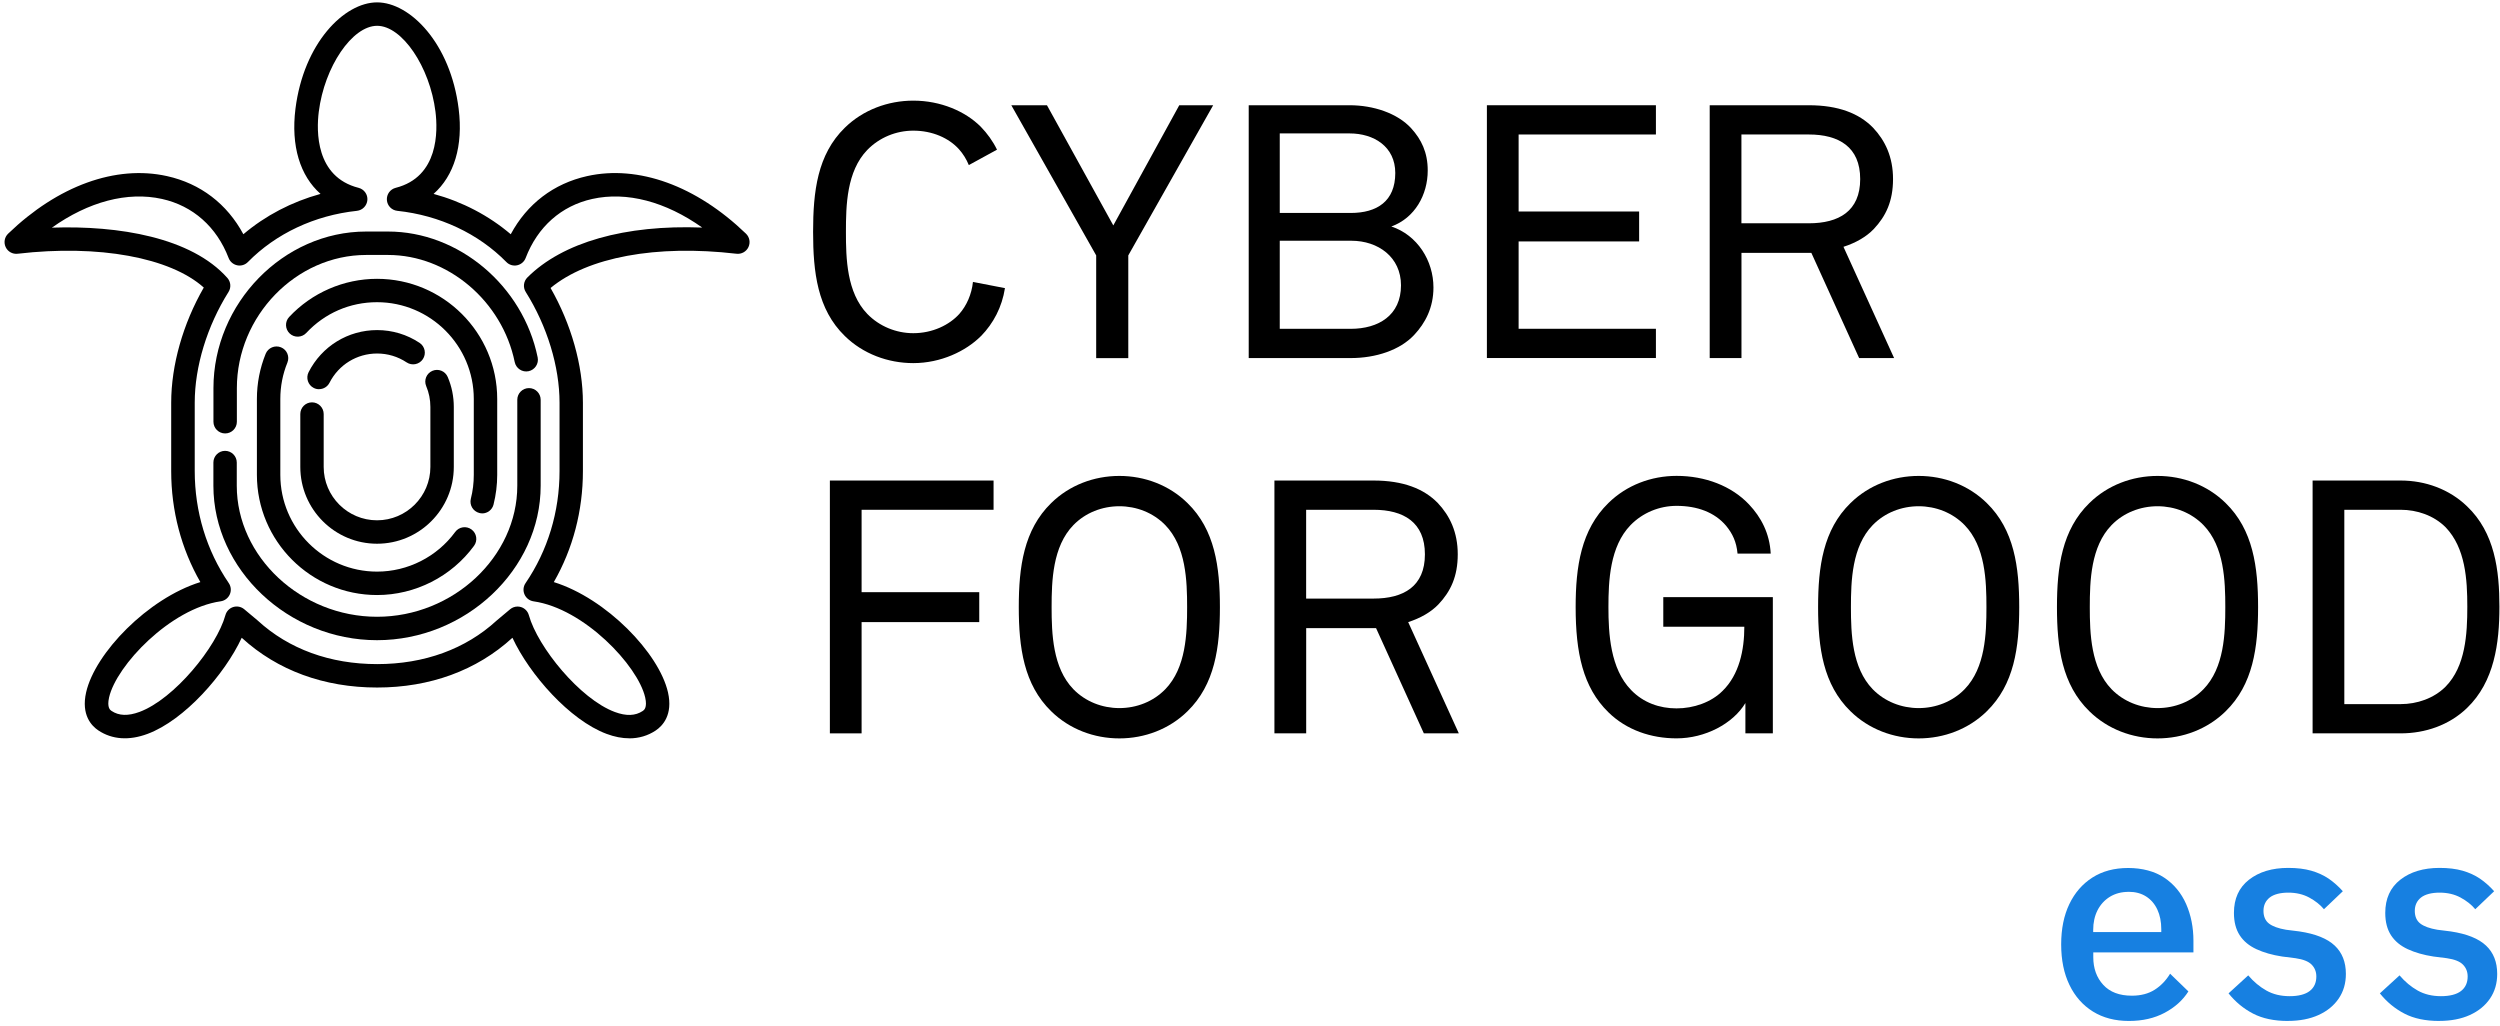
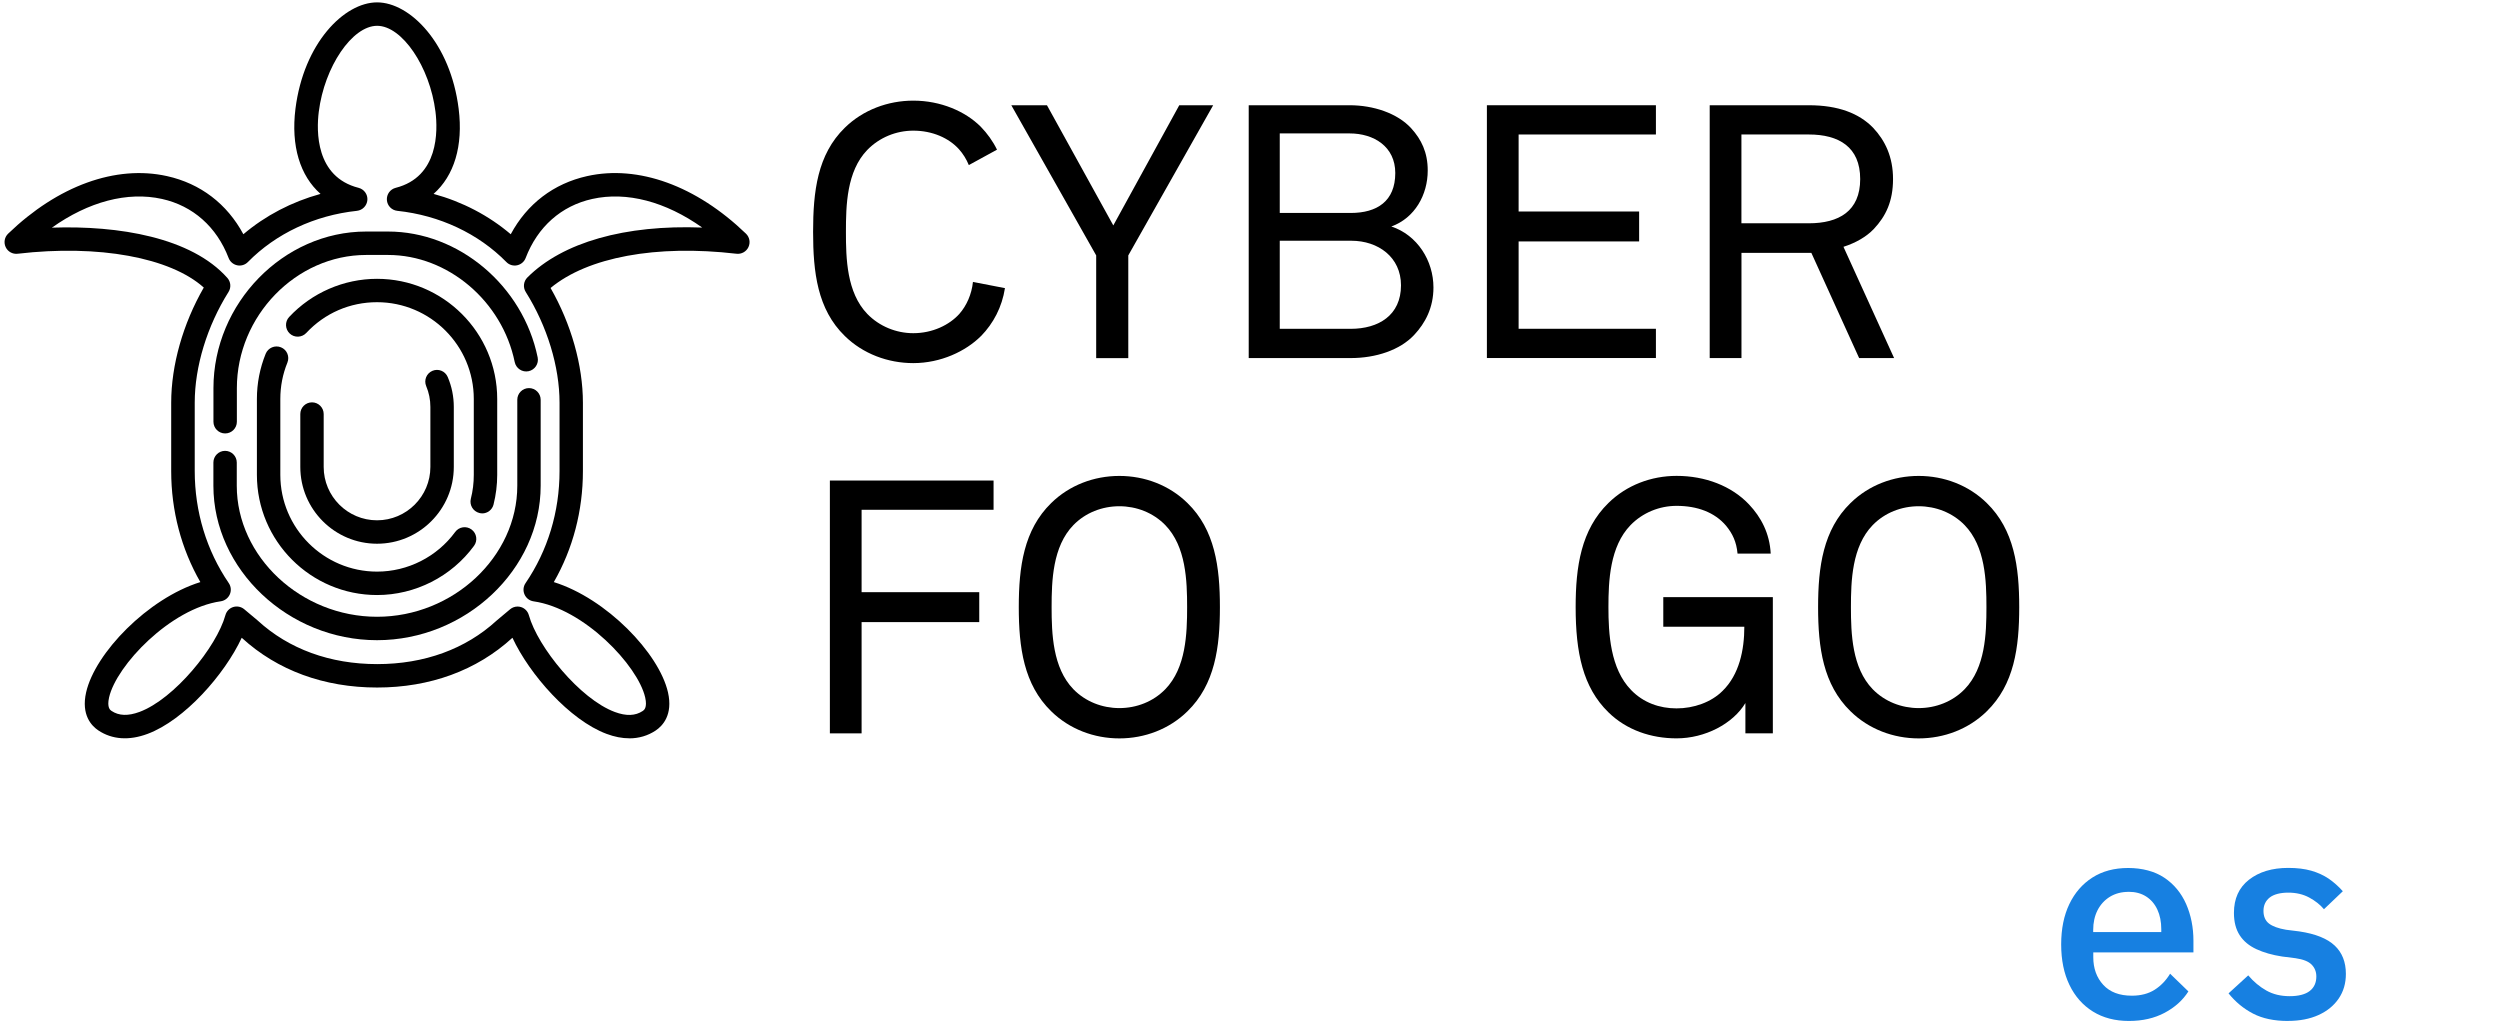
<svg xmlns="http://www.w3.org/2000/svg" id="Calque_1" data-name="Calque 1" viewBox="0 0 515.47 211.47">
  <defs>
    <style>
      .cls-1 {
        fill: #1780e1;
      }
    </style>
  </defs>
  <g>
    <g>
      <path d="m202.28,69.28c-3.16,3.16-8.31,5.59-13.97,5.59-5.22,0-10.37-1.91-14.12-5.59-5.66-5.51-6.54-13.16-6.54-21.47s.88-15.95,6.54-21.47c3.75-3.68,8.9-5.59,14.12-5.59,5.66,0,10.74,2.21,13.9,5.37,1.36,1.4,2.5,2.98,3.36,4.74l-5.81,3.18c-.5-1.22-1.19-2.33-2.04-3.28-2.06-2.28-5.44-3.82-9.41-3.82-3.53,0-6.98,1.4-9.48,3.97-4.27,4.41-4.41,11.47-4.41,16.91s.15,12.5,4.41,16.91c2.5,2.57,5.96,3.97,9.48,3.97,3.97,0,7.43-1.69,9.49-3.97,1.51-1.71,2.55-4.07,2.81-6.6l6.6,1.28c-.61,3.91-2.38,7.26-4.93,9.88Z" />
      <path d="m232.64,52.66v21.18h-6.62v-21.18l-17.5-30.96h7.35l13.68,24.78,13.6-24.78h6.99l-17.5,30.96Z" />
      <path d="m291.59,69.05c-2.94,3.16-7.94,4.78-13.09,4.78h-21.03V21.7h20.81c4.85,0,9.85,1.62,12.72,4.78,2.06,2.28,3.38,4.92,3.38,8.68,0,5-2.65,9.78-7.5,11.54,5.37,1.77,8.68,7.06,8.68,12.57,0,4.19-1.69,7.35-3.97,9.78Zm-13.31-41.54h-14.41v16.4h14.63c5.44,0,9.19-2.43,9.19-8.24,0-5.44-4.41-8.16-9.41-8.16Zm.37,22.13h-14.78v18.16h14.63c5.74,0,10.37-2.79,10.37-8.97,0-5.81-4.71-9.19-10.22-9.19Z" />
      <path d="m306.58,73.83V21.7h34.85v6.03h-28.31v15.88h24.85v6.17h-24.85v18.01h28.31v6.03h-34.85Z" />
      <path d="m383.33,73.83l-9.85-21.69h-14.41v21.69h-6.55V21.7h20.44c6.1,0,10.37,1.69,13.24,4.63,2.5,2.65,4.12,6.03,4.12,10.59s-1.47,7.65-3.97,10.3c-1.54,1.62-3.75,2.87-6.25,3.67l10.44,22.94h-7.21Zm-10.37-46.1h-13.9v18.31h13.9c6.18,0,10.59-2.5,10.59-9.12s-4.41-9.19-10.59-9.19Z" />
      <path d="m177.65,105.11v16.99h24.26v6.17h-24.26v22.94h-6.54v-52.13h33.75v6.03h-27.21Z" />
-       <path d="m293.58,151.21l-9.85-21.69h-14.41v21.69h-6.55v-52.13h20.44c6.1,0,10.37,1.69,13.24,4.63,2.5,2.65,4.12,6.03,4.12,10.59s-1.47,7.65-3.97,10.3c-1.54,1.62-3.75,2.87-6.25,3.67l10.44,22.94h-7.21Zm-10.37-46.1h-13.9v18.31h13.9c6.18,0,10.59-2.5,10.59-9.12s-4.41-9.19-10.59-9.19Z" />
      <path d="m359.88,151.21v-6.25c-2.57,4.27-8.31,7.28-14.19,7.28-5.22,0-10.3-1.69-14.05-5.37-5.29-5.15-6.76-12.35-6.76-21.69,0-8.31,1.1-15.95,6.76-21.47,3.75-3.68,8.82-5.59,14.05-5.59,5.88,0,11.32,2.06,14.93,5.88,2.5,2.65,4.26,5.96,4.48,10.15h-6.84c-.22-2.42-1.03-4.12-2.35-5.73-2.35-2.79-5.96-4.12-10.22-4.12-3.53,0-6.99,1.4-9.49,3.97-4.27,4.41-4.56,11.47-4.56,16.91s.37,12.72,4.71,17.13c2.5,2.57,5.81,3.75,9.34,3.75s7.13-1.25,9.48-3.6c3.46-3.38,4.49-8.46,4.49-13.24h-16.71v-6.1h22.59v28.09h-5.66Z" />
      <path d="m409.65,146.66c-3.75,3.68-8.82,5.59-14.04,5.59s-10.3-1.91-14.05-5.59c-5.66-5.51-6.69-13.16-6.69-21.47s1.03-15.95,6.69-21.47c3.75-3.68,8.82-5.59,14.05-5.59s10.29,1.91,14.04,5.59c5.66,5.51,6.69,13.16,6.69,21.47s-1.03,15.95-6.69,21.47Zm-4.56-38.38c-2.5-2.57-5.96-3.9-9.48-3.9s-6.99,1.32-9.49,3.9c-4.27,4.41-4.48,11.47-4.48,16.91s.22,12.5,4.48,16.91c2.5,2.57,5.96,3.9,9.49,3.9s6.98-1.32,9.48-3.9c4.27-4.41,4.49-11.47,4.49-16.91s-.22-12.5-4.49-16.91Z" />
-       <path d="m458.9,146.66c-3.75,3.68-8.82,5.59-14.04,5.59s-10.3-1.91-14.05-5.59c-5.66-5.51-6.69-13.16-6.69-21.47s1.03-15.95,6.69-21.47c3.75-3.68,8.82-5.59,14.05-5.59s10.29,1.91,14.04,5.59c5.66,5.51,6.69,13.16,6.69,21.47s-1.03,15.95-6.69,21.47Zm-4.56-38.38c-2.5-2.57-5.96-3.9-9.48-3.9s-6.99,1.32-9.49,3.9c-4.27,4.41-4.48,11.47-4.48,16.91s.22,12.5,4.48,16.91c2.5,2.57,5.96,3.9,9.49,3.9s6.98-1.32,9.48-3.9c4.27-4.41,4.49-11.47,4.49-16.91s-.22-12.5-4.49-16.91Z" />
-       <path d="m508.66,145.99c-3.67,3.53-8.6,5.22-13.67,5.22h-18.16v-52.13h18.16c5.07,0,10,1.77,13.67,5.3,5.74,5.44,6.69,13.23,6.69,20.73s-1.03,15.44-6.69,20.88Zm-4.41-37.28c-2.43-2.43-5.88-3.6-9.26-3.6h-11.62v40.07h11.62c3.38,0,6.84-1.18,9.26-3.6,4.12-4.19,4.48-10.88,4.48-16.47s-.37-12.13-4.48-16.4Z" />
      <path d="m244.84,146.66c-3.75,3.68-8.82,5.59-14.04,5.59s-10.3-1.91-14.05-5.59c-5.66-5.51-6.69-13.16-6.69-21.47s1.03-15.95,6.69-21.47c3.75-3.68,8.82-5.59,14.05-5.59s10.29,1.91,14.04,5.59c5.66,5.51,6.69,13.16,6.69,21.47s-1.03,15.95-6.69,21.47Zm-4.56-38.38c-2.5-2.57-5.96-3.9-9.48-3.9s-6.99,1.32-9.49,3.9c-4.27,4.41-4.48,11.47-4.48,16.91s.22,12.5,4.48,16.91c2.5,2.57,5.96,3.9,9.49,3.9s6.98-1.32,9.48-3.9c4.27-4.41,4.49-11.47,4.49-16.91s-.22-12.5-4.49-16.91Z" />
    </g>
    <g>
      <path d="m129.76,152.23c-1.49,0-3.05-.3-4.68-.91-7.61-2.83-15.9-12.25-19.42-19.82l-.07.06c-7.3,6.67-16.92,10.2-27.84,10.2h0c-10.92,0-20.54-3.53-27.84-10.2l-.07-.06c-3.51,7.56-11.81,16.99-19.42,19.82-3.8,1.42-7.31,1.17-10.13-.71-1.4-.93-3.59-3.19-2.53-7.86,1.83-8.09,12.72-19.36,23.55-22.73-3.94-6.87-6.01-14.72-6.01-22.89v-14.08c0-7.76,2.43-16.31,6.72-23.76-6.91-6.19-21.65-8.92-38.39-6.97-1.03.12-2.02-.43-2.46-1.37s-.24-2.05.51-2.77c10.26-9.89,22.2-14.21,32.75-11.87,6.91,1.53,12.4,5.74,15.75,11.99,4.54-3.85,9.98-6.69,15.91-8.32-4.24-3.75-6.12-9.9-5.17-17.55C62.62,8.88,70.98.49,77.75.49s15.13,8.39,16.82,21.94c.96,7.66-.93,13.8-5.17,17.55,5.93,1.62,11.38,4.46,15.91,8.32,3.35-6.25,8.84-10.45,15.75-11.99,10.55-2.35,22.49,1.98,32.75,11.87.75.72.95,1.83.51,2.77s-1.44,1.49-2.46,1.37c-16.57-1.93-30.69.71-38.34,7.06,4.25,7.42,6.67,15.95,6.67,23.67v14.08c0,8.18-2.06,16.03-6,22.89,10.83,3.37,21.7,14.64,23.54,22.73,1.06,4.67-1.13,6.93-2.53,7.87-1.62,1.08-3.46,1.62-5.45,1.62Zm-23.05-27.17c.24,0,.48.04.72.11.78.24,1.39.87,1.61,1.66,1.83,6.58,10.54,17.3,17.72,19.97,2.36.88,4.25.81,5.77-.21.24-.16.98-.65.5-2.78-1.5-6.59-12.63-18.34-23.01-19.82-.83-.12-1.53-.65-1.87-1.42-.34-.76-.26-1.65.21-2.33,4.58-6.72,7.01-14.71,7.01-23.12v-14.08c0-7.45-2.54-15.78-6.97-22.84-.6-.95-.46-2.19.34-2.99,7.27-7.27,20.17-10.9,36.05-10.29-7.55-5.35-15.55-7.48-22.67-5.9-6.39,1.42-11.27,5.74-13.74,12.18-.29.77-.96,1.33-1.76,1.5-.8.17-1.64-.08-2.21-.67-5.78-5.88-13.77-9.63-22.49-10.56-1.16-.12-2.07-1.06-2.15-2.23s.68-2.22,1.81-2.51c8.9-2.26,8.7-11.73,8.21-15.7-1.16-9.27-6.89-17.71-12.03-17.71s-10.87,8.44-12.03,17.71c-.5,3.97-.69,13.44,8.21,15.7,1.13.29,1.9,1.35,1.81,2.51s-.99,2.1-2.15,2.23c-8.72.93-16.71,4.68-22.49,10.56-.58.59-1.41.84-2.21.67-.8-.17-1.47-.73-1.76-1.5-2.47-6.43-7.35-10.76-13.74-12.18-7.13-1.58-15.15.56-22.7,5.92,13.74-.48,28.76,2.01,36.18,10.37.71.8.81,1.98.24,2.88-4.43,7.06-6.97,15.39-6.97,22.84v14.08c0,8.4,2.43,16.39,7.02,23.12.47.69.55,1.57.21,2.33-.34.76-1.04,1.3-1.87,1.42-10.38,1.48-21.53,13.23-23.02,19.82-.48,2.12.25,2.62.5,2.78,1.52,1.02,3.41,1.08,5.77.21,7.18-2.67,15.9-13.39,17.72-19.97.22-.79.83-1.42,1.61-1.66.78-.24,1.64-.07,2.27.46l2.71,2.27s.05.05.08.07c6.4,5.87,14.91,8.97,24.62,8.97h0c9.71,0,18.22-3.1,24.62-8.97.03-.02.05-.05.08-.07l2.71-2.27c.44-.37.99-.56,1.55-.56Z" />
      <path d="m77.75,132c-18.29,0-33.75-14.58-33.75-31.85v-4.78c0-1.33,1.08-2.41,2.41-2.41s2.41,1.08,2.41,2.41v4.78c0,14.64,13.24,27.02,28.92,27.02s28.92-12.37,28.92-27.02v-17.72c0-1.33,1.08-2.41,2.41-2.41s2.41,1.08,2.41,2.41v17.72c0,17.26-15.45,31.85-33.75,31.85Z" />
      <path d="m46.42,89.37c-1.33,0-2.41-1.08-2.41-2.41v-6.93c0-17.5,14.42-32.29,31.48-32.29h4.52c14.56,0,27.82,11.15,30.85,25.95.27,1.31-.58,2.58-1.88,2.85-1.3.27-2.58-.58-2.85-1.88-2.58-12.59-13.8-22.09-26.11-22.09h-4.52c-14.45,0-26.66,12.58-26.66,27.46v6.93c0,1.33-1.08,2.41-2.41,2.41Z" />
      <path d="m99.43,105.85c-.2,0-.4-.02-.6-.08-1.29-.33-2.07-1.64-1.75-2.93.41-1.6.61-3.26.61-4.93v-15.65c0-11-8.95-19.95-19.95-19.95-5.59,0-10.77,2.25-14.59,6.34-.91.97-2.44,1.03-3.41.12-.97-.91-1.03-2.44-.12-3.41,4.67-5,11.27-7.87,18.12-7.87,13.66,0,24.78,11.11,24.78,24.78v15.65c0,2.07-.26,4.13-.76,6.12-.28,1.09-1.26,1.82-2.34,1.82Z" />
      <path d="m77.75,122.69c-13.66,0-24.78-11.11-24.78-24.78v-15.65c0-3.22.61-6.35,1.81-9.32.5-1.23,1.91-1.83,3.15-1.33,1.24.5,1.83,1.91,1.33,3.15-.97,2.38-1.46,4.9-1.46,7.5v15.65c0,11,8.95,19.95,19.95,19.95,6.33,0,12.35-3.05,16.1-8.17.79-1.08,2.3-1.31,3.37-.52,1.08.79,1.31,2.3.52,3.37-4.65,6.35-12.13,10.15-20,10.15Z" />
      <path d="m77.75,112.11c-8.73,0-15.83-7.1-15.83-15.83v-10.91c0-1.33,1.08-2.41,2.41-2.41s2.41,1.08,2.41,2.41v10.91c0,6.07,4.94,11,11,11s11-4.94,11-11v-12.38c0-1.49-.29-2.93-.86-4.28-.52-1.23.06-2.64,1.28-3.16,1.23-.52,2.64.05,3.16,1.28.83,1.95,1.25,4.03,1.25,6.16v12.38c0,8.73-7.1,15.83-15.83,15.83Z" />
-       <path d="m65.78,80.25c-.37,0-.74-.08-1.09-.26-1.19-.6-1.66-2.06-1.06-3.25,2.72-5.35,8.13-8.68,14.13-8.68,3.13,0,6.16.91,8.76,2.64,1.11.74,1.41,2.24.67,3.35-.74,1.11-2.24,1.41-3.35.67-1.8-1.2-3.91-1.83-6.08-1.83-4.17,0-7.93,2.31-9.82,6.03-.43.84-1.27,1.32-2.15,1.32Z" />
    </g>
  </g>
  <g>
    <path class="cls-1" d="m438.96,210.51c-2.86,0-5.34-.65-7.42-1.94s-3.7-3.12-4.84-5.48c-1.14-2.36-1.71-5.14-1.71-8.35s.56-5.98,1.68-8.32c1.12-2.34,2.71-4.17,4.76-5.48,2.05-1.31,4.5-1.97,7.37-1.97s5.46.67,7.45,2c1.99,1.33,3.49,3.14,4.5,5.42,1,2.28,1.51,4.81,1.51,7.6v2.38h-20.65v.99c0,2.32.69,4.22,2.06,5.71,1.37,1.49,3.33,2.23,5.89,2.23,1.86,0,3.42-.41,4.7-1.22,1.28-.81,2.34-1.91,3.19-3.31l3.77,3.65c-1.16,1.82-2.79,3.29-4.9,4.41-2.11,1.12-4.55,1.68-7.34,1.68Zm-.06-26.62c-1.47,0-2.76.34-3.86,1.01-1.1.68-1.95,1.61-2.55,2.78-.6,1.18-.9,2.54-.9,4.09v.41h14.04v-.58c0-1.55-.27-2.9-.81-4.06-.54-1.16-1.32-2.06-2.32-2.7-1.01-.64-2.2-.96-3.6-.96Z" />
    <path class="cls-1" d="m471.73,210.51c-2.82,0-5.21-.5-7.16-1.51-1.95-1.01-3.64-2.4-5.07-4.18l4.06-3.71c1.12,1.32,2.37,2.36,3.74,3.13,1.37.77,2.97,1.16,4.79,1.16s3.24-.36,4.15-1.07c.91-.71,1.36-1.71,1.36-2.99,0-.97-.32-1.78-.96-2.44-.64-.66-1.75-1.1-3.33-1.33l-2.78-.35c-2.01-.31-3.77-.81-5.28-1.51-1.51-.7-2.66-1.65-3.45-2.87-.79-1.22-1.19-2.75-1.19-4.61,0-2.94,1.03-5.22,3.1-6.84s4.77-2.44,8.09-2.44c1.82,0,3.4.19,4.76.58,1.35.39,2.55.94,3.6,1.65,1.04.72,2.01,1.58,2.9,2.58l-3.89,3.71c-.77-.93-1.79-1.73-3.04-2.41-1.26-.68-2.7-1.01-4.32-1.01s-2.98.34-3.83,1.01c-.85.68-1.28,1.6-1.28,2.75s.38,2.03,1.13,2.61,1.92,1.01,3.51,1.28l2.78.35c3.33.5,5.75,1.48,7.28,2.93,1.53,1.45,2.29,3.39,2.29,5.83,0,1.93-.49,3.62-1.48,5.08-.99,1.45-2.37,2.58-4.15,3.39-1.78.81-3.89,1.22-6.32,1.22Z" />
-     <path class="cls-1" d="m502.93,210.51c-2.82,0-5.21-.5-7.16-1.51-1.95-1.01-3.64-2.4-5.07-4.18l4.06-3.71c1.12,1.32,2.37,2.36,3.74,3.13,1.37.77,2.97,1.16,4.79,1.16s3.24-.36,4.15-1.07c.91-.71,1.36-1.71,1.36-2.99,0-.97-.32-1.78-.96-2.44-.64-.66-1.75-1.1-3.33-1.33l-2.78-.35c-2.01-.31-3.77-.81-5.28-1.51-1.51-.7-2.66-1.65-3.45-2.87-.79-1.22-1.19-2.75-1.19-4.61,0-2.94,1.03-5.22,3.1-6.84s4.77-2.44,8.09-2.44c1.82,0,3.4.19,4.76.58,1.35.39,2.55.94,3.6,1.65,1.04.72,2.01,1.58,2.9,2.58l-3.89,3.71c-.77-.93-1.79-1.73-3.04-2.41-1.26-.68-2.7-1.01-4.32-1.01s-2.98.34-3.83,1.01c-.85.68-1.28,1.6-1.28,2.75s.38,2.03,1.13,2.61,1.92,1.01,3.51,1.28l2.78.35c3.33.5,5.75,1.48,7.28,2.93,1.53,1.45,2.29,3.39,2.29,5.83,0,1.93-.49,3.62-1.48,5.08-.99,1.45-2.37,2.58-4.15,3.39-1.78.81-3.89,1.22-6.32,1.22Z" />
  </g>
</svg>